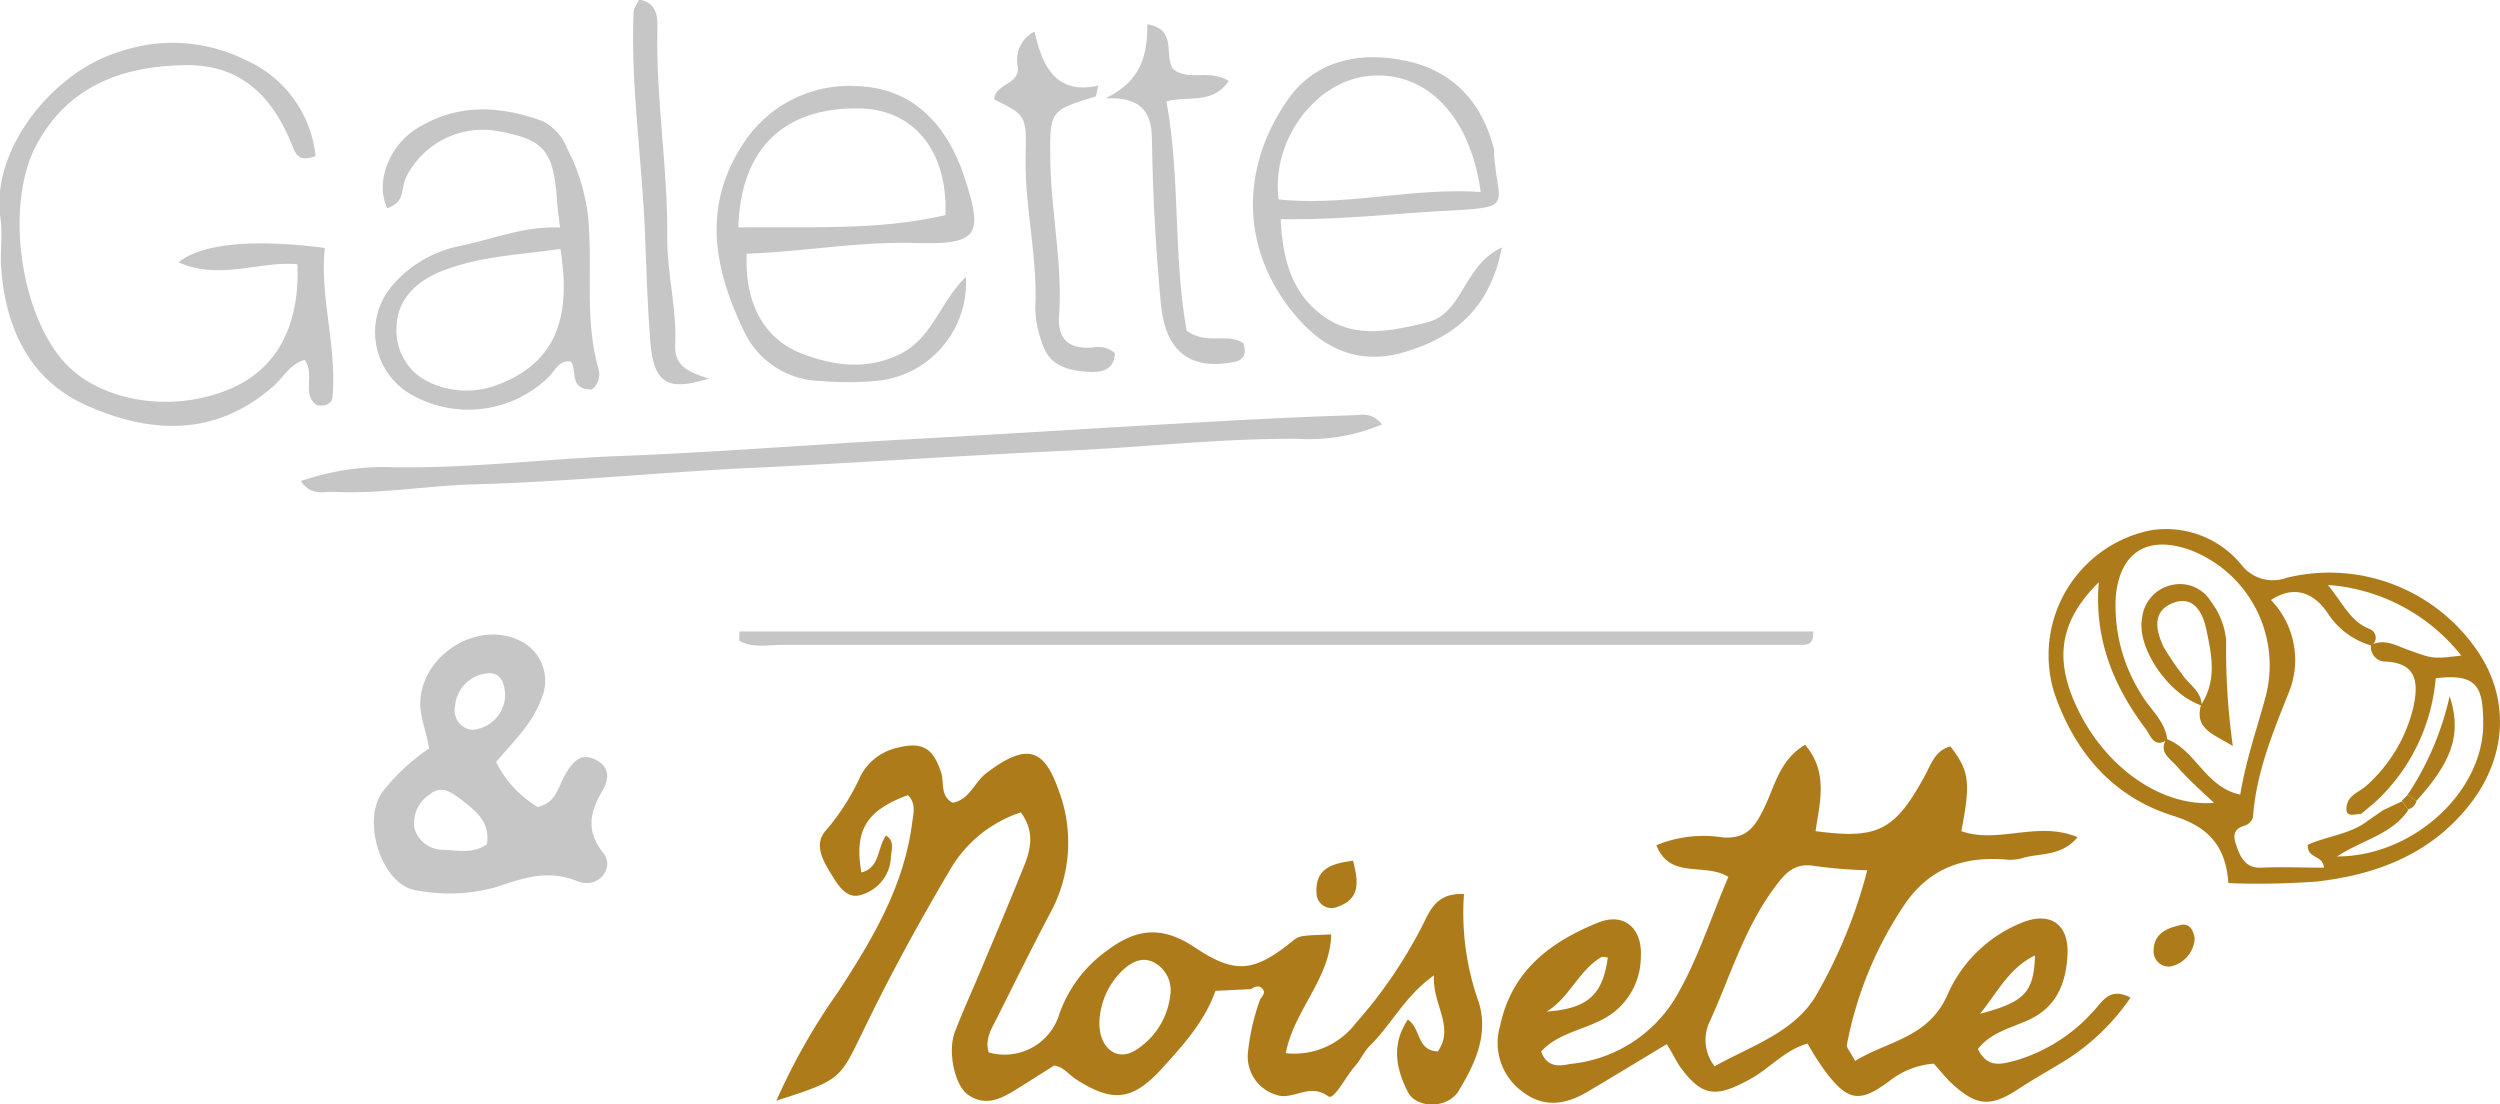
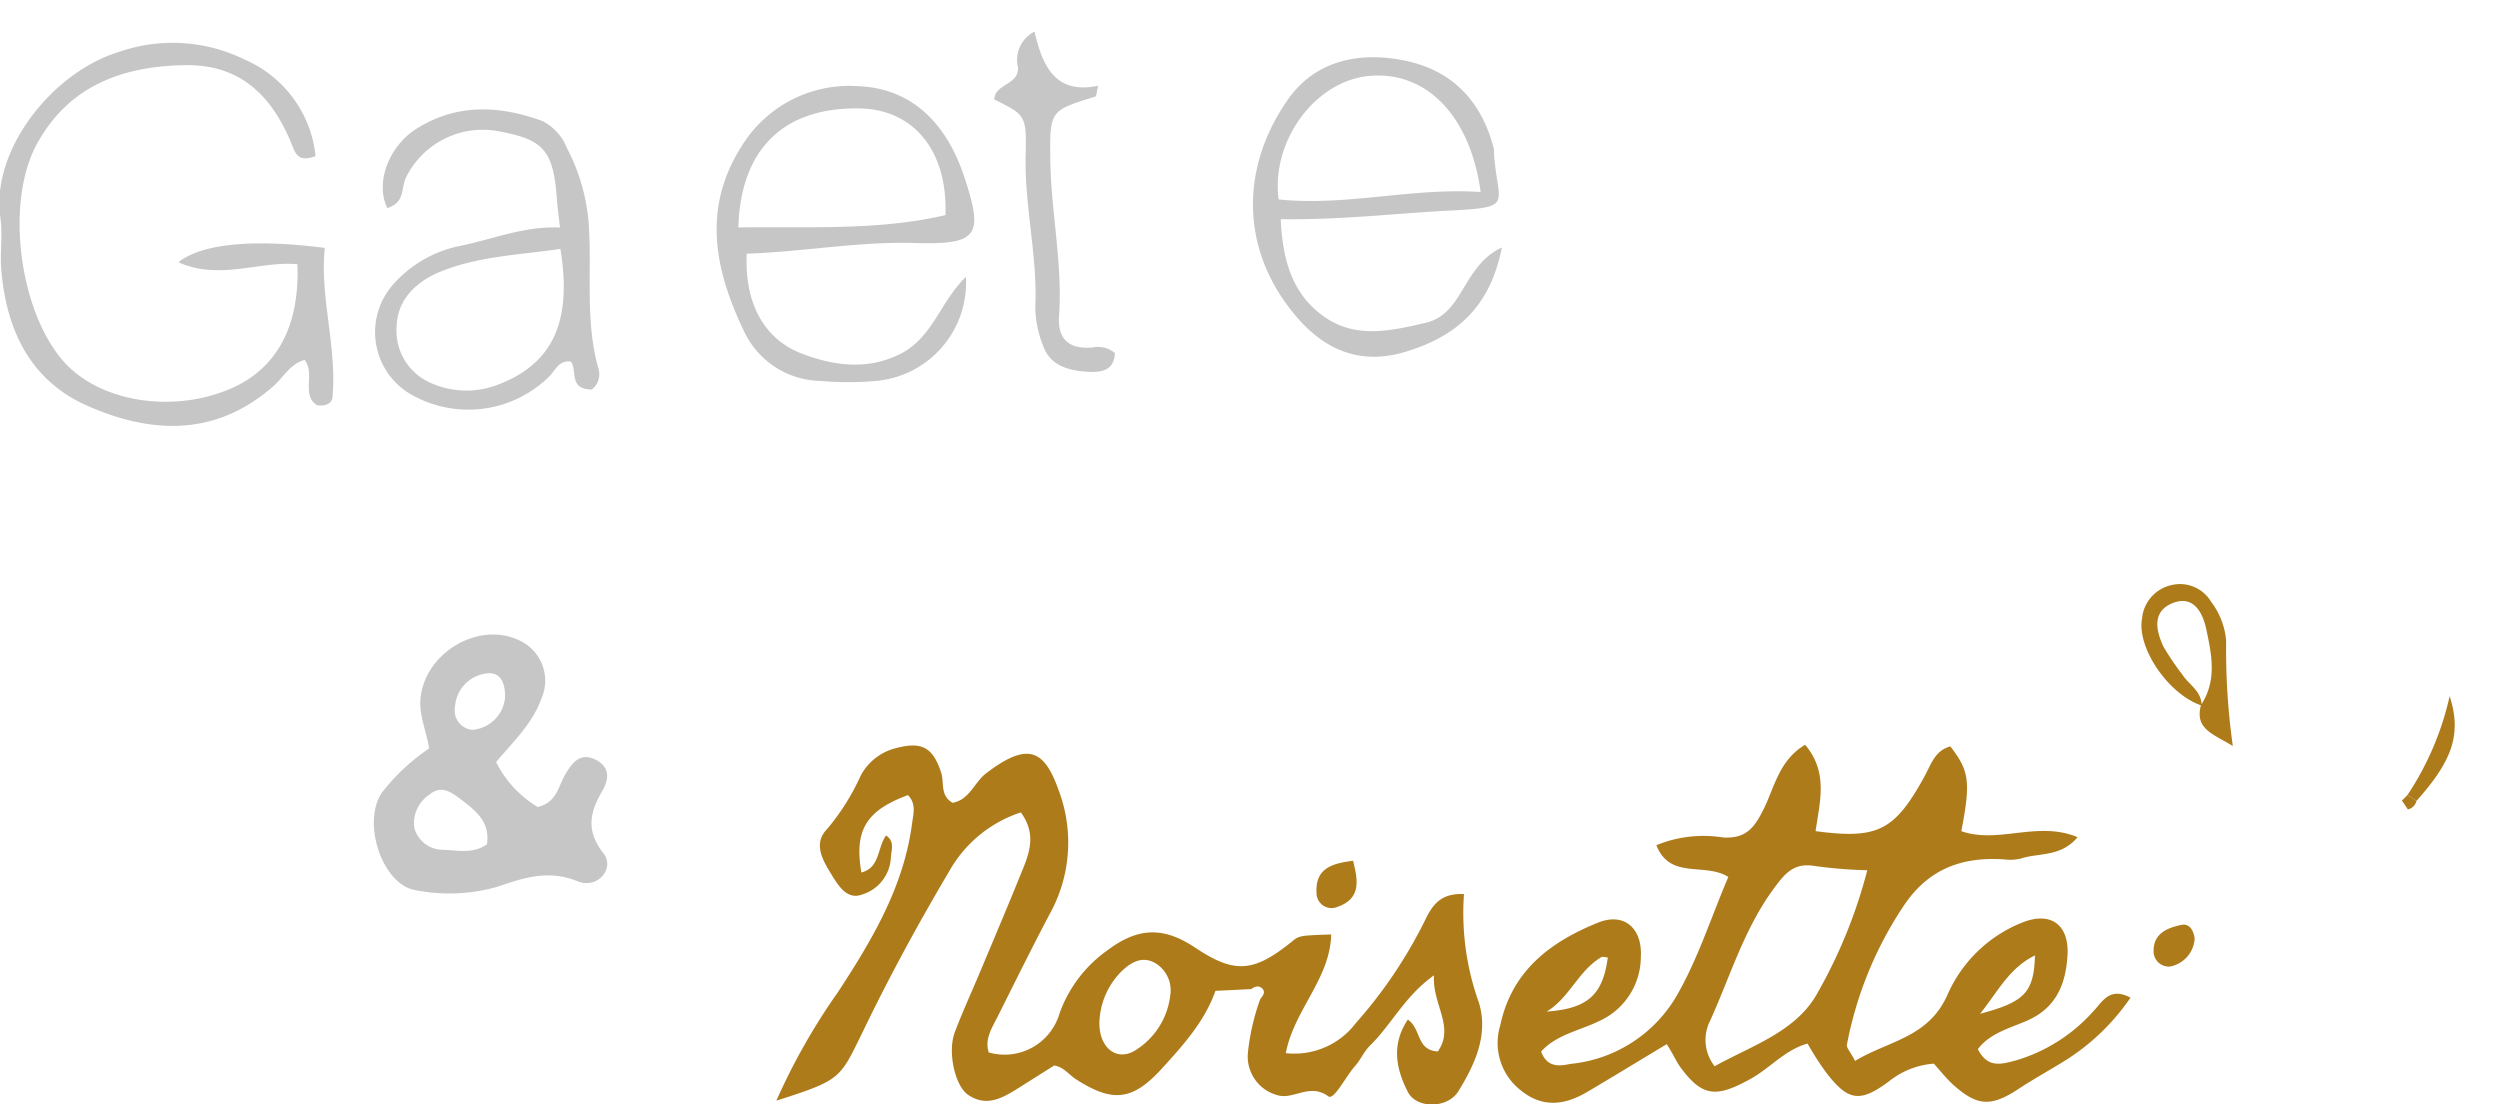
<svg xmlns="http://www.w3.org/2000/svg" id="Calque_1" data-name="Calque 1" viewBox="0 0 202.58 89.47">
  <defs>
    <style>.cls-1{fill:#ae7b1b;}.cls-2{fill:#c6c6c6;}</style>
  </defs>
  <title>logo galette noisette</title>
  <path class="cls-1" d="M233.49,92.05c-2.35,1.41-4.39,2.66-6.44,3.87-1.84,1.08-3.64,1.32-5.43-.16A4.87,4.87,0,0,1,220,90.52c.94-4.44,4.09-6.77,7.93-8.32,2.11-.85,3.6.46,3.46,2.8a5.72,5.72,0,0,1-3.4,5.19c-1.58.77-3.45,1.09-4.68,2.46.5,1.35,1.54,1.17,2.38,1a11.21,11.21,0,0,0,8.49-5.33c1.78-3,2.87-6.47,4.3-9.82-1.9-1.2-4.73.25-5.83-2.57a10,10,0,0,1,5.39-.63c1.67.1,2.41-.57,3.15-2,1-1.84,1.29-4.19,3.51-5.51,1.91,2.23,1.18,4.69.85,7,5,.66,6.38,0,8.79-4.37.56-1,.85-2.15,2.13-2.5,1.54,2,1.66,2.88.89,6.87,3,1.06,6.19-.87,9.42.49-1.36,1.62-3.12,1.25-4.56,1.72a3.68,3.68,0,0,1-1.37.08c-3.36-.23-6.08.71-8.1,3.67a30.46,30.46,0,0,0-4.66,11.34c-.05.25.28.58.66,1.32,2.65-1.62,5.91-1.86,7.46-5.3a11.1,11.1,0,0,1,6-5.88c2.39-1,3.92.14,3.75,2.67-.14,2.28-.91,4.21-3.26,5.24-1.4.62-3,1-4,2.31.81,1.63,2,1.19,3.08.92a13.56,13.56,0,0,0,6.29-4c.7-.71,1.27-2,3-1.09a17.94,17.94,0,0,1-5.14,5c-1.32.83-2.7,1.58-4,2.44-2.21,1.44-3.32,1.33-5.24-.39-.59-.54-1.08-1.18-1.56-1.7a6.58,6.58,0,0,0-3.6,1.41c-2.38,1.78-3.34,1.62-5.1-.66A22.85,22.85,0,0,1,244.9,92c-1.84.52-3.05,2-4.61,2.86-2.8,1.55-3.92,1.49-5.74-1C234.22,93.36,234,92.85,233.49,92.05Zm3.88,1.79c3.07-1.71,6.65-2.81,8.37-6a40.71,40.71,0,0,0,4-9.88,38.81,38.81,0,0,1-4.21-.34c-1.64-.29-2.37.47-3.29,1.72-2.45,3.28-3.58,7.15-5.22,10.78A3.45,3.45,0,0,0,237.37,93.84Zm26-9c-2.1,1-3,2.88-4.49,4.75C262.53,88.62,263.23,87.84,263.33,84.86Zm-34.62.19c-.21,0-.47-.12-.61,0-1.83,1.11-2.54,3.27-4.38,4.38C227.1,89.17,228.3,88.05,228.71,85.05Z" transform="translate(-98.43 -7.44)" />
  <path class="cls-1" d="M199.81,87.59l-2.89.14c-.86,2.46-2.62,4.41-4.37,6.33-2.38,2.6-4,2.72-6.94.83-.57-.37-1-1-1.76-1.11L181,95.58c-1.29.8-2.6,1.62-4.13.57-1.07-.74-1.67-3.48-1.07-5.07s1.33-3.18,2-4.77c1.2-2.86,2.41-5.71,3.57-8.59.57-1.41.95-2.86-.22-4.45a10.36,10.36,0,0,0-5.81,4.78c-2.51,4.24-4.87,8.58-7,13-1.87,3.81-1.71,3.89-7,5.58a51.33,51.33,0,0,1,5-8.81c2.76-4.22,5.34-8.55,6-13.68.11-.77.34-1.6-.34-2.27-3.39,1.25-4.36,2.85-3.77,6.27,1.53-.4,1.27-2,2-3,.74.5.41,1.2.39,1.8a3.3,3.3,0,0,1-2.38,3c-1.14.41-1.85-.68-2.38-1.55-.73-1.18-1.59-2.57-.41-3.77a18.51,18.51,0,0,0,2.73-4.34A4.44,4.44,0,0,1,171,68.07c2.1-.56,3-.1,3.68,1.93.29.82-.11,1.9.94,2.49,1.38-.24,1.76-1.66,2.72-2.39,3.4-2.59,4.72-1.91,5.89,1.42a11.93,11.93,0,0,1-.75,10c-1.45,2.75-2.82,5.53-4.21,8.3-.45.91-1.07,1.8-.72,2.9a4.64,4.64,0,0,0,5.74-3.17,10.67,10.67,0,0,1,3.91-5.13c2.51-1.87,4.55-1.87,7.08-.19,3.2,2.14,4.74,2,7.81-.47.62-.51.62-.51,3.21-.6-.09,3.61-3,6.09-3.68,9.62a6.25,6.25,0,0,0,5.67-2.43,37.73,37.73,0,0,0,5.57-8.25c.65-1.37,1.33-2.3,3.2-2.21a21.49,21.49,0,0,0,1.21,8.8c.79,2.61-.33,5-1.66,7.17-.87,1.42-3.4,1.44-4.1.06-.94-1.84-1.37-3.82,0-5.86,1.11.76.67,2.48,2.43,2.58,1.4-2-.47-3.82-.31-6.17-2.38,1.7-3.45,4-5.2,5.71-.48.48-.76,1.16-1.22,1.67-.75.85-1.69,2.76-2.14,2.43-1.54-1.13-2.85.34-4.18-.11a3.24,3.24,0,0,1-2.34-3.42,18.1,18.1,0,0,1,1-4.35c.2-.26.46-.55.17-.85S200.09,87.39,199.81,87.59Zm-12.29,2.62c-.08,2.08,1.37,3.3,2.91,2.34a6.07,6.07,0,0,0,2.83-4.47A2.56,2.56,0,0,0,192,85.46c-1.06-.59-2,0-2.75.75A6.11,6.11,0,0,0,187.52,90.21Z" transform="translate(-98.43 -7.44)" />
-   <path class="cls-1" d="M279,79c-.21-3.07-1.67-4.58-4.49-5.46-4.92-1.54-8-5.2-9.63-10a10.32,10.32,0,0,1,7.83-13.13,7.88,7.88,0,0,1,7.39,2.85,3.22,3.22,0,0,0,3.62,1A14.51,14.51,0,0,1,299.05,60c2.86,4,2.58,9-.79,13-3.14,3.77-7.41,5.33-12.07,5.87A63.67,63.67,0,0,1,279,79Zm14.09-6.64.49.72c-1.35,2-3.77,2.43-5.77,3.76,6.09,0,11.76-5.13,11.84-10.63,0-3-.36-4.24-3.85-3.81a15.42,15.42,0,0,1-4.93,10.06l-1.11.93c-.51,0-1.31.37-1.18-.59s1-1.15,1.6-1.69A12.4,12.4,0,0,0,294,64.71c.38-1.84.35-3.51-2.21-3.66a1.18,1.18,0,0,1-1.23-1.33c1-.55,2,0,2.84.32,2.08.73,2,.84,4.47.52a15.18,15.18,0,0,0-10.81-5.72c1.25,1.52,1.82,2.94,3.34,3.55a.76.76,0,0,1,.2,1.36,6.21,6.21,0,0,1-3.46-2.49c-1-1.57-2.61-2.57-4.69-1.2A7,7,0,0,1,284,63.29c-1.34,3.38-2.74,6.67-3,10.33a1,1,0,0,1-.62.7c-1.17.33-.95,1.06-.65,1.87s.74,1.61,1.92,1.56c1.68-.08,3.37,0,5.1,0-.11-1.08-1.35-.68-1.32-1.85,1.49-.7,3.39-.83,4.84-1.93l1.25-.87Zm-19-5c2.28.92,3.07,3.87,5.87,4.47.48-2.92,1.42-5.5,2.11-8.14a10,10,0,0,0-6.19-11.69c-3.44-1.22-5.65.18-6,3.73a13.34,13.34,0,0,0,2,7.87c.71,1.27,2,2.23,2.17,3.79-1.1.72-1.36-.37-1.76-.9-2.6-3.46-4.18-7.28-3.79-11.87-3.12,3.09-3.63,6.11-1.84,10,2.25,4.92,6.84,8.21,11.18,7.88-1.07-1-2.11-1.93-3-2.95C274.31,68.92,273.28,68.4,274,67.3Z" transform="translate(-98.43 -7.44)" />
  <path class="cls-2" d="M133.2,68.09c-.25-1.53-.81-2.67-.7-4,.3-3.66,4.58-6.3,7.89-4.81a3.59,3.59,0,0,1,1.89,4.82c-.72,2-2.25,3.42-3.65,5.09A8.83,8.83,0,0,0,142,72.83c1.54-.35,1.67-1.67,2.22-2.61s1.19-1.82,2.41-1.25,1.2,1.57.58,2.61c-1,1.71-1.3,3.21.12,5,.95,1.23-.47,2.92-2.08,2.28-2.42-1-4.45-.26-6.63.47a14.22,14.22,0,0,1-6.48.25c-2.74-.4-4.42-5.51-2.75-7.93A16.45,16.45,0,0,1,133.2,68.09Zm4.69,7.76c.26-1.75-.82-2.64-2-3.55-.87-.65-1.68-1.31-2.69-.45A2.76,2.76,0,0,0,132,74.51a2.4,2.4,0,0,0,2.26,1.79C135.44,76.32,136.72,76.68,137.89,75.85Zm-1.19-9.27a2.88,2.88,0,0,0,2.66-2.69c0-1-.3-2-1.44-1.89a2.91,2.91,0,0,0-2.62,2.7A1.58,1.58,0,0,0,136.7,66.58Z" transform="translate(-98.43 -7.44)" />
  <path class="cls-2" d="M124,20.09c-1.22.45-1.56,0-1.85-.76-1.55-3.92-4.06-6.66-8.65-6.61-5.12.06-9.51,1.66-12.09,6.41S100,32.64,103.56,36.7c2.82,3.22,8.56,4.24,13.28,2.35,3.88-1.54,5.89-5,5.69-10.2-3.06-.28-6.31,1.34-9.64-.16,1.92-1.53,6.11-1.9,11.86-1.16-.42,4,1,8,.62,12.11-.05.45-.48.75-1.25.63-1.3-.81-.13-2.5-1-3.66-1.19.3-1.72,1.42-2.56,2.14-4.56,4-9.66,3.88-14.8,1.68-4.81-2-6.84-6.19-7.23-11.21-.11-1.37.13-2.78-.07-4.13-.8-5.5,4.25-11.82,9.6-13.44a13.22,13.22,0,0,1,10.24.64A9.57,9.57,0,0,1,124,20.09Z" transform="translate(-98.43 -7.44)" />
-   <path class="cls-2" d="M122.81,46.42a20.79,20.79,0,0,1,6.64-1.14c6.43.2,12.82-.64,19.23-.89,7.65-.29,15.3-.91,22.95-1.33,8.35-.45,16.69-1,25-1.45q5.65-.33,11.32-.52c.75,0,1.61-.31,2.47.74A15.23,15.23,0,0,1,203.65,43c-6.21-.05-12.36.67-18.55.95-8.57.39-17.13,1-25.71,1.4-7.54.36-15,1.14-22.61,1.34-3.76.11-7.52.79-11.3.61C124.64,47.26,123.65,47.66,122.81,46.42Z" transform="translate(-98.43 -7.44)" />
  <path class="cls-2" d="M146.39,39c-1.9,0-1.16-1.52-1.7-2.26-1-.14-1.29.78-1.82,1.27a9.34,9.34,0,0,1-11.37,1.25,5.83,5.83,0,0,1-1.33-8.63,9.76,9.76,0,0,1,5.52-3.26c2.67-.54,5.23-1.63,8.12-1.49-.1-.87-.2-1.52-.24-2.17-.29-4-1-4.93-4.57-5.6a6.93,6.93,0,0,0-7.68,3.73c-.33.71-.16,1.64-.9,2.17a3.36,3.36,0,0,1-.6.3c-1-2,.08-5,2.35-6.43,3.27-2.07,6.74-1.9,10.22-.63a4.22,4.22,0,0,1,2,2.23A15.66,15.66,0,0,1,146.16,26c.21,3.76-.29,7.56.75,11.27A1.57,1.57,0,0,1,146.39,39Zm-2.56-11.39c-3.21.48-6.49.57-9.58,1.79-2.08.82-3.62,2.3-3.68,4.48a4.6,4.6,0,0,0,2.57,4.5,7.06,7.06,0,0,0,5.64.23C143.23,36.92,144.82,33.48,143.83,27.56Z" transform="translate(-98.43 -7.44)" />
  <path class="cls-2" d="M158.94,28c-.19,3.95,1.36,6.87,4.4,8.07,2.6,1,5.31,1.4,8,.07s3.25-4.24,5.36-6.26a8,8,0,0,1-7.3,8.43,25.78,25.78,0,0,1-4.48,0,7,7,0,0,1-6.24-4.11c-2.38-5-3.35-9.95-.1-15a10.23,10.23,0,0,1,9.31-4.78c4.5.14,7.25,3.12,8.64,7.24,1.65,4.92,1.17,5.62-4,5.47C168,27,163.61,27.83,158.94,28Zm-.68-2.13c5.79-.08,11.34.27,16.78-1,.2-5.13-2.5-8.49-6.8-8.64C162.07,16.06,158.43,19.39,158.26,25.9Z" transform="translate(-98.43 -7.44)" />
  <path class="cls-2" d="M202.21,25.2c.15,3.44,1,6.13,3.53,7.91s5.37,1.16,8.24.48c3.07-.73,2.93-4.58,6.15-6.1-1,5.12-4,7.32-7.89,8.48-3.6,1.06-6.5-.16-8.87-3-4.56-5.45-4.34-12.12-.56-17.49,2.16-3.07,5.62-3.86,9.25-3.17,4,.75,6.43,3.29,7.43,7.22a2,2,0,0,1,0,.34c.29,4.28,1.77,4.36-3.87,4.65C211.32,24.75,207,25.27,202.21,25.2ZM218.41,23c-.84-6.23-4.47-9.87-9.1-9.4-4.34.45-7.89,5.26-7.27,10C207.52,24.17,212.9,22.62,218.41,23Z" transform="translate(-98.43 -7.44)" />
-   <path class="cls-2" d="M158.35,58.61h87c.11,1.29-.76,1.07-1.37,1.08-3.33,0-6.66,0-10,0q-36,0-72.07,0c-1.19,0-2.46.29-3.58-.32Z" transform="translate(-98.43 -7.44)" />
  <path class="cls-2" d="M179,15.5c.05-1.3,2-1.15,1.92-2.6A2.56,2.56,0,0,1,182.26,10c.62,2.7,1.65,5.15,5.16,4.38-.13.51-.13.85-.24.89-3.67,1.13-3.69,1.12-3.64,5.09.05,4.23,1,8.4.71,12.65-.15,1.91.8,2.75,2.71,2.59a2.1,2.1,0,0,1,1.81.45c-.05,1.48-1.19,1.59-2.31,1.51-1.54-.11-3-.53-3.54-2.2a8.63,8.63,0,0,1-.6-3c.2-4.14-.88-8.19-.78-12.32C181.62,16.76,181.53,16.76,179,15.5Z" transform="translate(-98.43 -7.44)" />
-   <path class="cls-2" d="M198,14c-1.32,1.93-3.24,1.18-5.05,1.65,1.14,6.22.54,12.62,1.64,18.59,1.62,1.19,3.3.14,4.58,1,.28.82.12,1.37-.79,1.54-3.64.7-5.53-1-5.88-4.7-.41-4.34-.65-8.67-.72-13,0-1.76-.16-3.84-3.77-3.67,3-1.46,3.37-3.6,3.4-6,2.45.42,1.31,2.49,2.07,3.62C194.72,14.06,196.39,13,198,14Z" transform="translate(-98.43 -7.44)" />
-   <path class="cls-2" d="M155.84,38.12c-3.41,1.1-4.46.29-4.72-3.06-.22-2.84-.31-5.71-.42-8.53-.22-6.05-1.18-12.06-.93-18.13,0-.29.27-.58.45-1,1.39.27,1.51,1.27,1.48,2.32-.14,5.73.87,11.41.8,17.12,0,2.88.79,5.67.64,8.54C153.05,37.22,154.4,37.62,155.84,38.12Z" transform="translate(-98.43 -7.44)" />
  <path class="cls-1" d="M208.07,77.19c.42,1.63.64,3.07-1.25,3.73a1.22,1.22,0,0,1-1.71-1.13C205,77.82,206.35,77.4,208.07,77.19Z" transform="translate(-98.43 -7.44)" />
  <path class="cls-1" d="M276.27,83.49a2.46,2.46,0,0,1-2,2.27,1.23,1.23,0,0,1-1.33-1.27c0-1.41,1.1-1.86,2.23-2.1C275.8,82.25,276.16,82.74,276.27,83.49Z" transform="translate(-98.43 -7.44)" />
  <path class="cls-1" d="M276.83,64.61c-2.68-.89-5.29-4.69-4.82-7.09a3.05,3.05,0,0,1,2.34-2.66,2.94,2.94,0,0,1,3.25,1.34,6.11,6.11,0,0,1,1.22,3.14,56,56,0,0,0,.54,8.55c-1.64-1-3.1-1.38-2.58-3.32,1.32-2,.86-4.11.43-6.14-.27-1.26-1-2.86-2.8-2.09-1.61.7-1.27,2.23-.66,3.52a21.83,21.83,0,0,0,1.51,2.23C275.8,62.93,276.84,63.44,276.83,64.61Z" transform="translate(-98.43 -7.44)" />
  <path class="cls-1" d="M293.52,71.85a23.78,23.78,0,0,0,3.41-8c1,3.09.21,5.25-2.69,8.49Z" transform="translate(-98.43 -7.44)" />
  <path class="cls-1" d="M293.06,72.31c.16-.15.32-.3.46-.46l.72.49a.93.93,0,0,1-.69.69Z" transform="translate(-98.43 -7.44)" />
</svg>